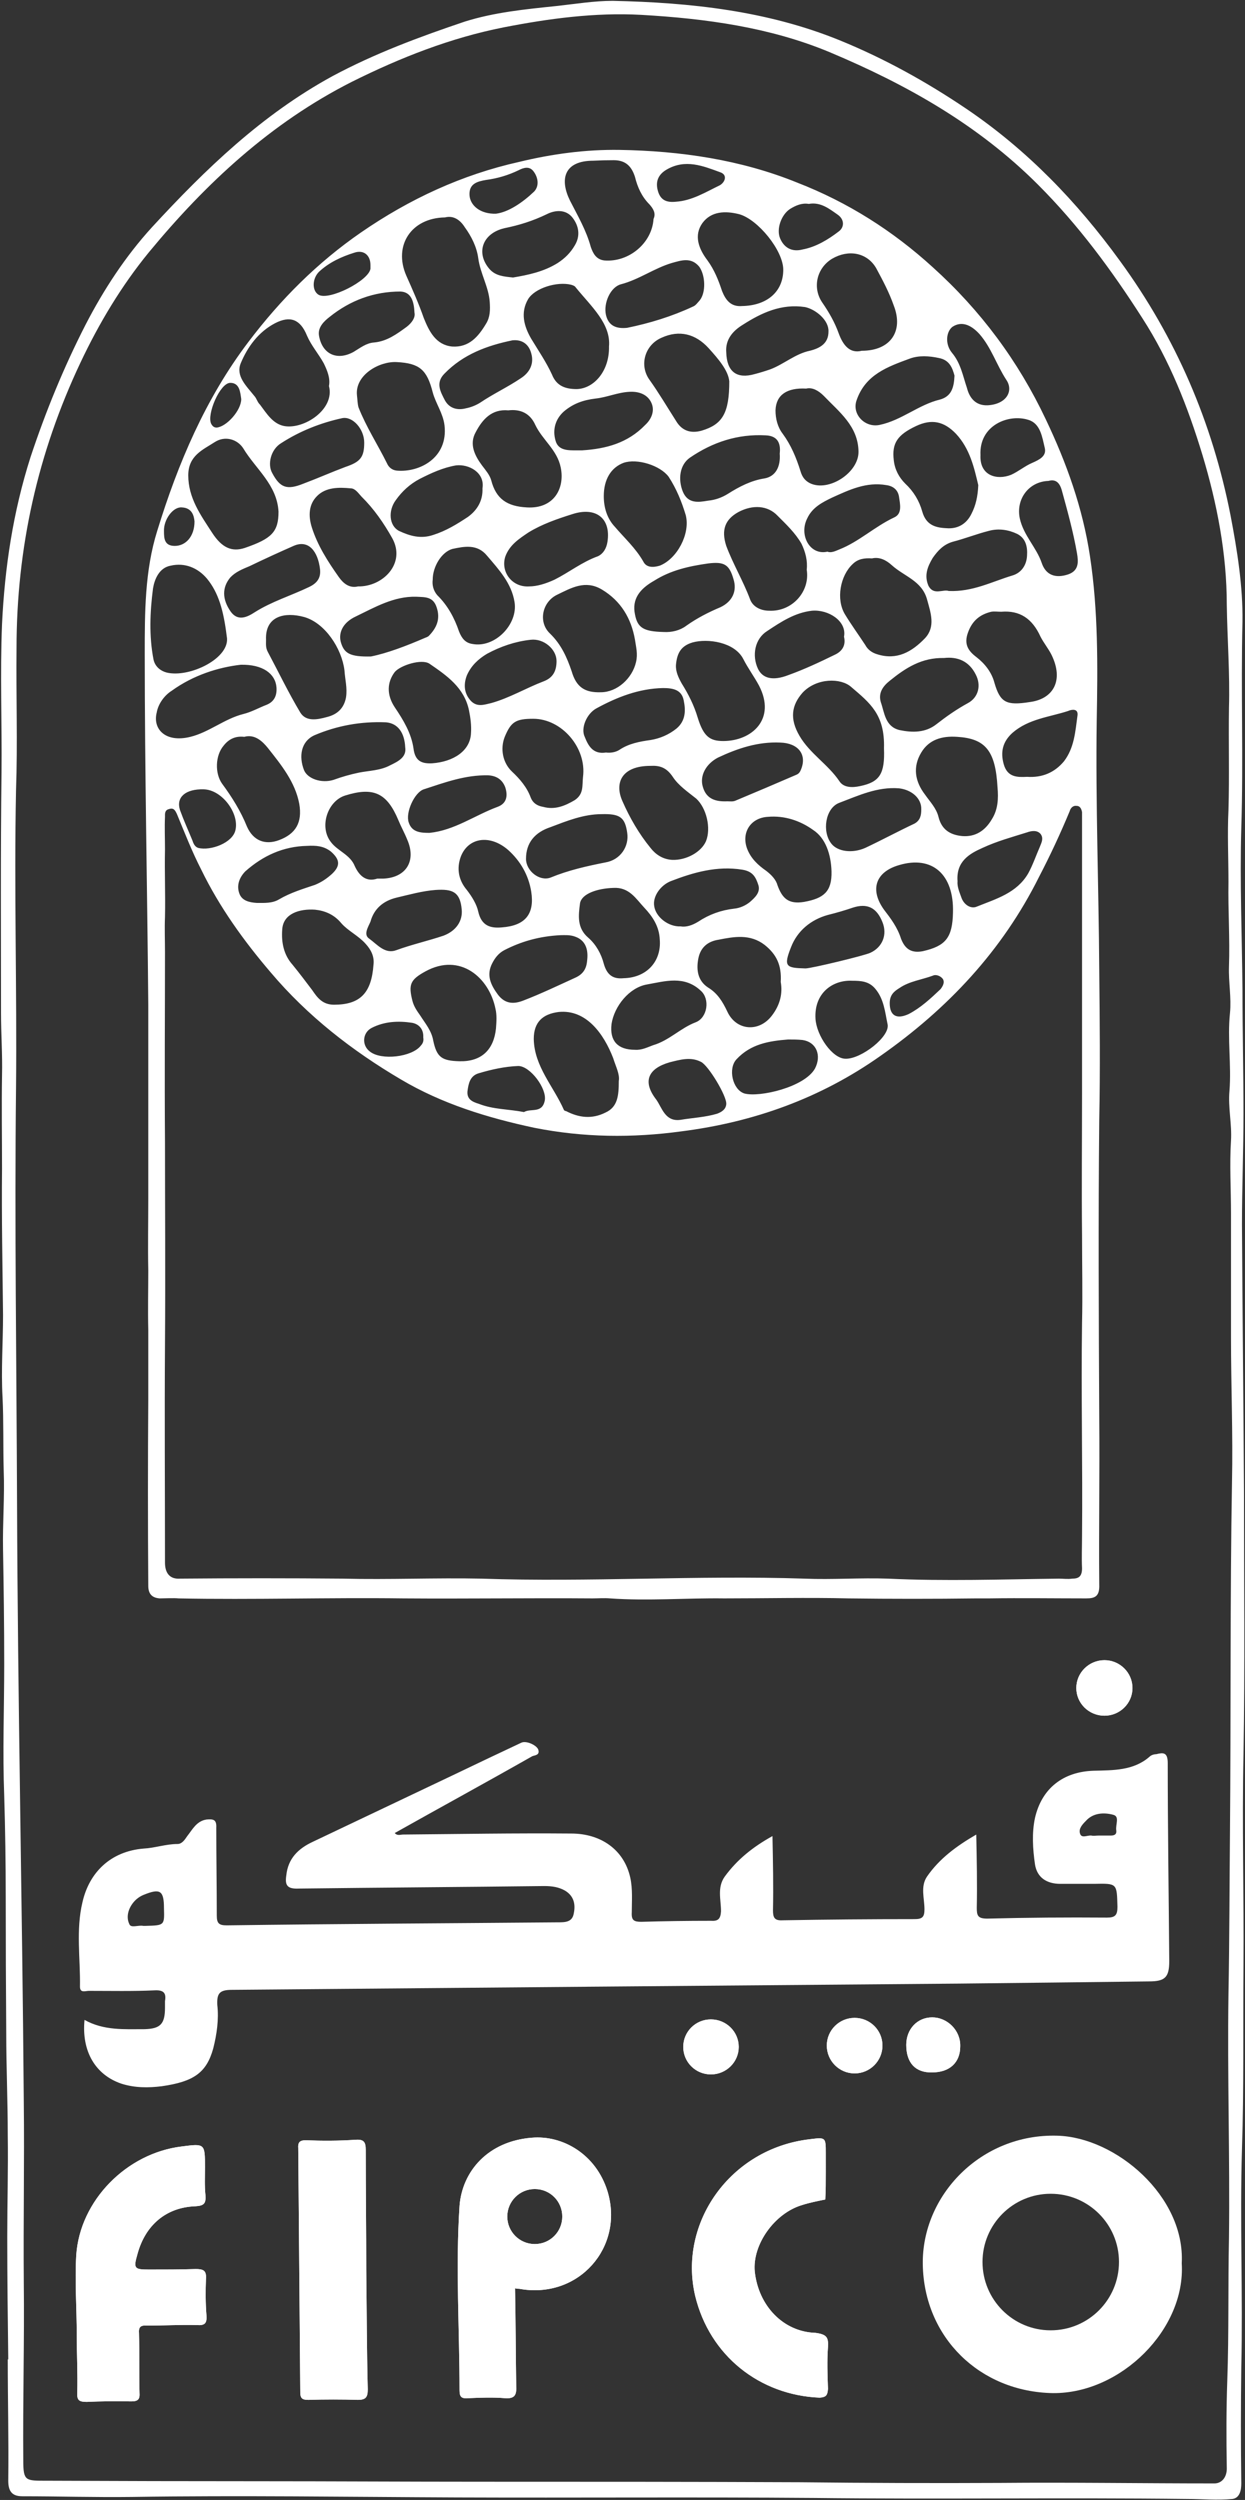
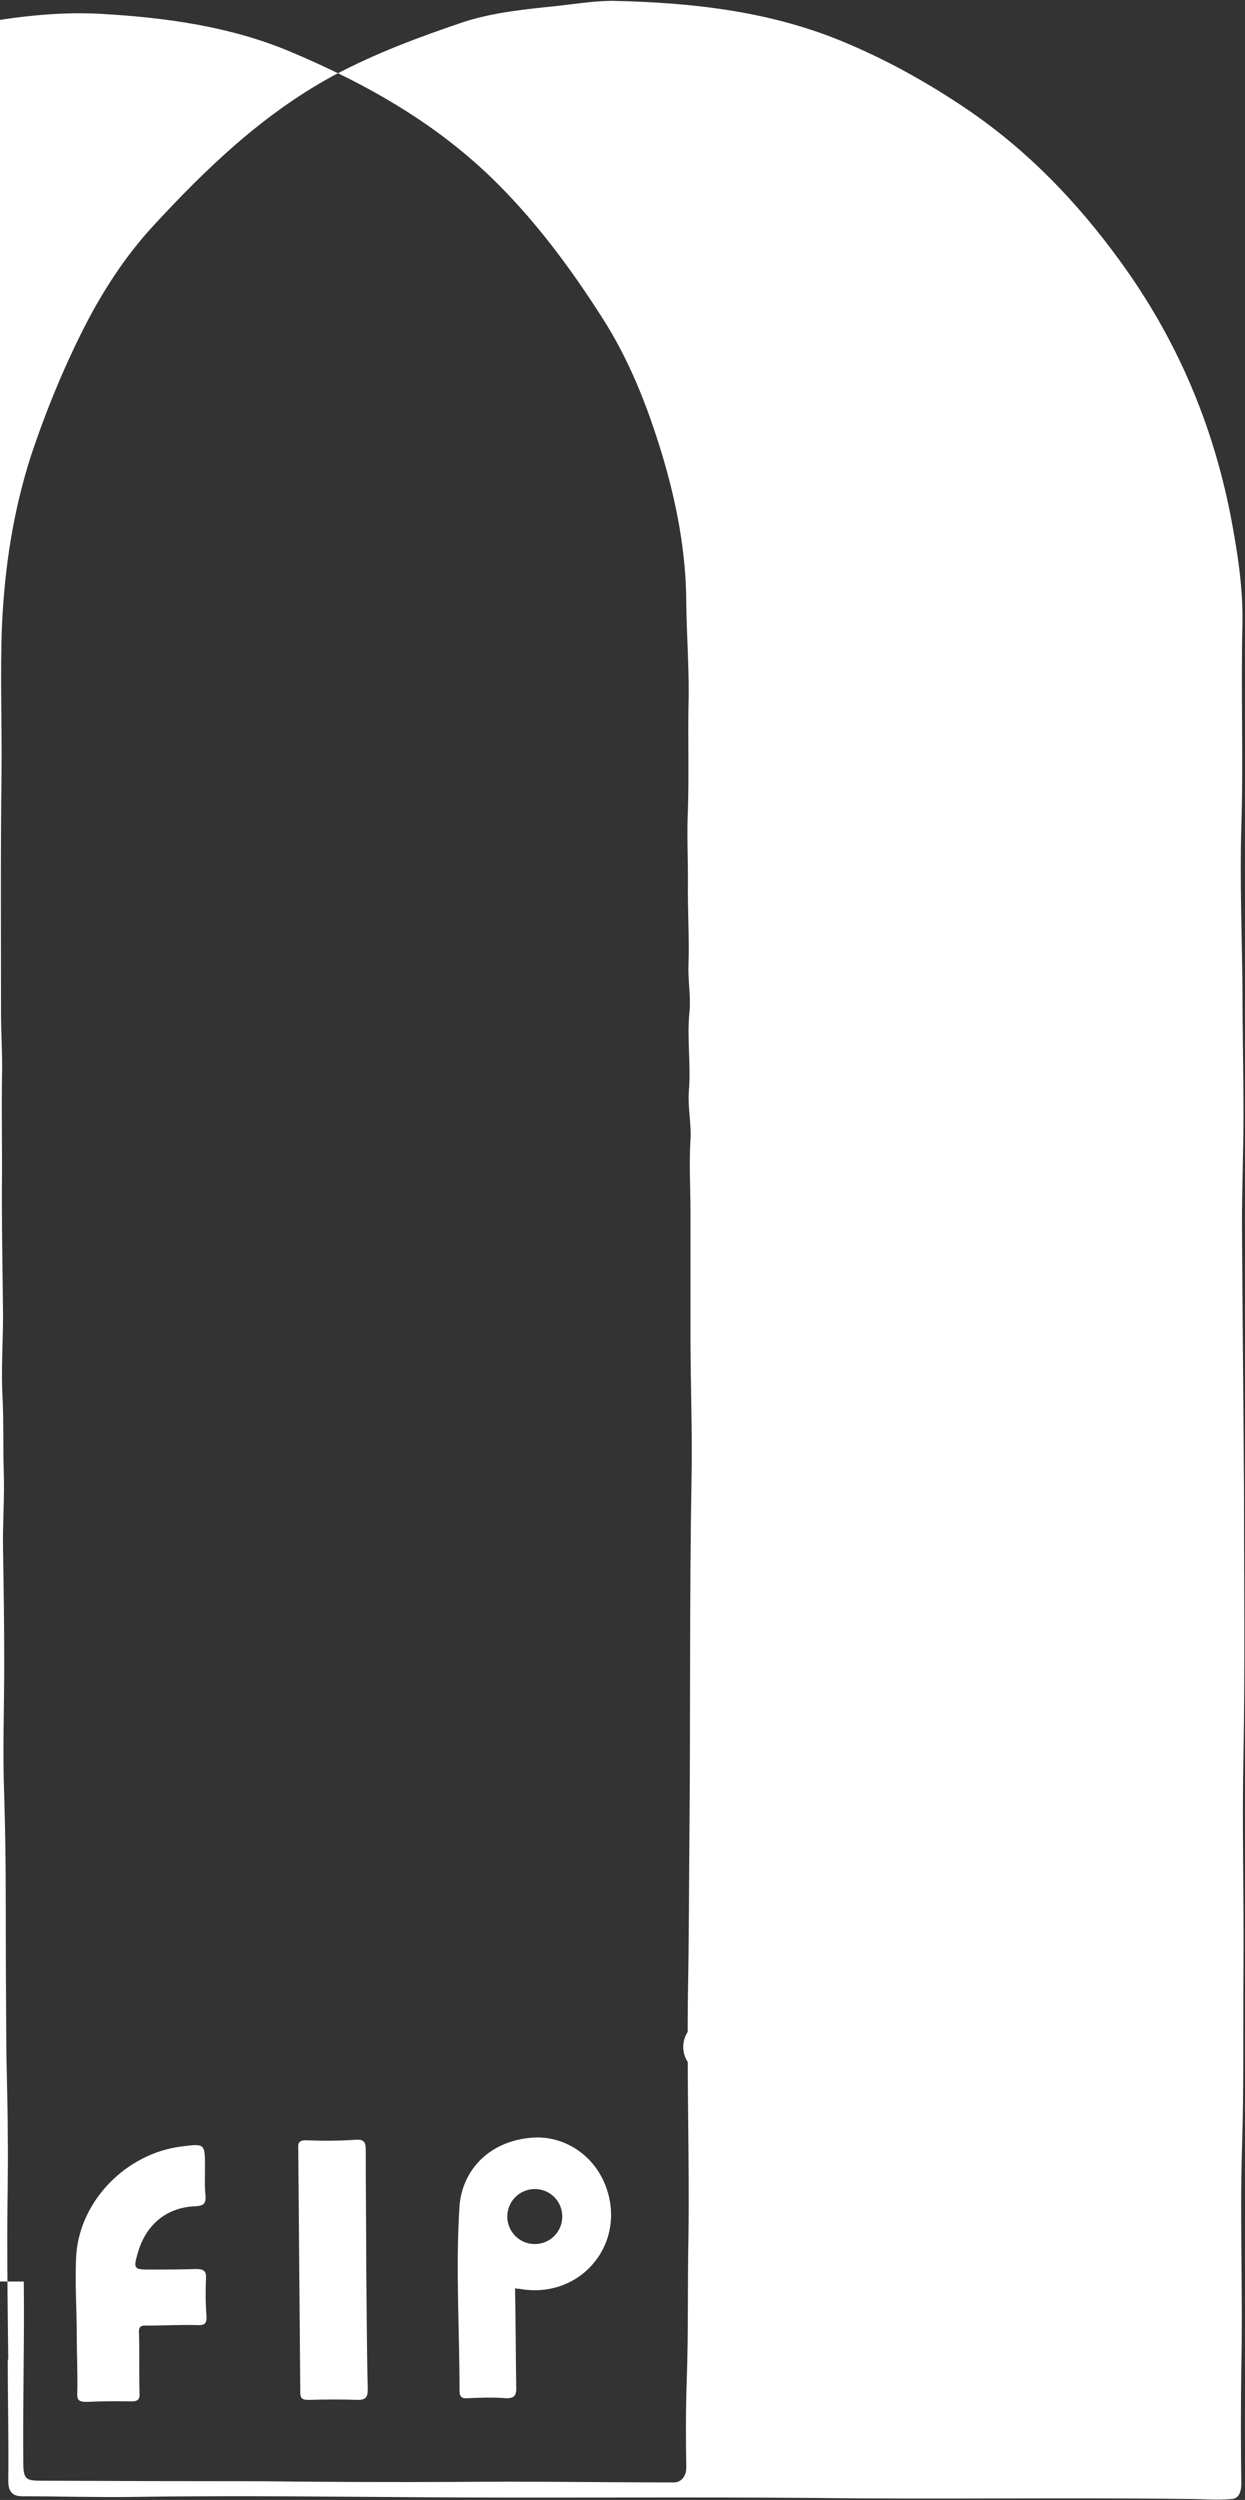
<svg xmlns="http://www.w3.org/2000/svg" version="1.2" viewBox="0 0 738 1481" width="738" height="1481">
  <rect x="0" y="0" width="738" height="1481" fill="#333333" stroke="none" />
  <title>398_0_2021-03-30_16-08-08_En-1-pdf-svg</title>
  <defs>
    <clipPath clipPathUnits="userSpaceOnUse" id="cp1">
      <path d="m-2207.85-1384.61h3573.15v4602.81h-3573.15z" />
    </clipPath>
  </defs>
  <style>
		.s0 { fill: #fff } 
	</style>
  <g id="Clip-Path: Page 1" clip-path="url(#cp1)">
    <g id="Page 1">
-       <path id="Path 50" fill-rule="evenodd" class="s0" d="m4.9 1397.7c-0.3-24-0.6-48.3-0.6-72.6 0-20 0.6-40.3 0.3-60.3 0-20.2-0.9-40.5-0.9-60.5q-0.3-40-0.3-80 0-30.4-0.9-60.5c-1-25.9 0-52 0-77.8 0-22.8-0.3-45.5-0.7-68-0.3-15.7 1-31.3 0.4-46.7-0.4-14.5 0-29.2-0.7-43.7-0.9-16 0.3-32.3 0.3-48.6-0.3-28.9-0.9-57.8-0.6-86.7 0-18.4-0.3-36.9 0-55.3 0.3-12.3-0.6-24.6-0.6-36.9 0-47.3-0.3-95 0.3-142.4 0.3-29.2-0.9-58.7 0.3-87.9 1.6-33.5 6.5-66.4 16.9-99 9-27.1 19.7-53.2 32.6-78.4 10.8-20.9 23.7-40.6 39.4-57.8 31.7-34.4 65.2-66.7 107-89.5 25.2-13.5 51.7-23.3 78.4-32.3 17.5-5.5 35.7-7.3 54.1-9.2 11.1-1.2 22.5-3.1 33.6-3.1 46.1 1 91.6 5.9 134.6 23.4 26.5 10.8 51.4 24.6 75.1 40.6 35.9 24.3 65.5 55 91 90.1 33.2 45.5 54.7 95.6 65.5 150.6 4 20.9 7.4 42.2 7.1 63.1-1 40.9 0.6 81.4-0.7 122.3-0.9 31.7 0.4 63.7 0.7 95.7 0 24.6 0.6 48.9 0.6 73.5 0 21.8-0.9 43.9-0.9 65.7 0.3 52.9 0.9 105.5 1.2 158.4 0 52 0.6 103.6-0.3 155.6-0.9 41.8 0.3 83.3 0 125.1-0.3 36.3 0.3 72.3-0.9 108.6-1.3 43 0.6 86.3-0.4 129.4-0.3 23.1-0.3 45.2 0 68.6 0 4-0.9 8.6-5.2 9.2-9.2 0.9-18.1 0-27 0-73.8-0.9-147.6 0.3-221.4-0.6-70.5-0.6-140.9 0-211.3-0.3-64.3-0.3-128.2-1.3-192.5-0.3-21.8 0.3-43.7-0.4-65.2-0.4-6.1 0-8.3-3-8.3-9.2 0.3-24.6-0.3-47.3-0.3-71.9q0 0 0.3 0zm9.2-46.1c0.4 35.3-0.6 70.7-0.3 106 0 12.3 1.3 12 13.9 12q63.3 0.3 126.4 0.3c43.3 0 87 0.3 130.6 0.3 63.1 0 126.4 0 189.8 0.3q59 0.7 118.1 0.4c42.4-0.4 84.8 0.3 127.3 0.3 4.3 0 7.6-3.7 7.3-9.6-0.3-17.2-0.3-34.4 0.3-51.3 1-28.3 0.4-56.3 1-84.3 0.6-48.2-1-96.2-0.3-144.5 0.6-32.3 0.6-64.5 0.9-96.8 0.6-68.9 0-137.8 1.2-207 0.6-28.2-0.6-56.8-0.6-85.4 0-24.6 0-48.9 0-73.5 0-14.5-0.9-28.9 0-43.1 0.6-9.8-1.8-19.6-0.9-29.5 1.2-15.4-1.3-30.7 0.3-46.1 0.9-8.9-0.9-18.4-0.6-27.4 0.6-16.9-0.6-33.5-0.3-50.1 0-14.4-0.7-28.6 0-42.7 0.6-20.3 0-40.3 0.3-60.6 0.6-20.3-1-40.6-1.3-61.2 0-30.1-5.8-59.9-14.4-88.5-8.6-28.3-19.4-56-35.7-81.2-18.1-28.3-37.8-55-61.8-79-35.7-35.7-78.1-59.4-123.3-78.4-35.4-14.8-73.5-20-111.9-22.2-27.4-1.5-54.8 2.2-81.5 7.4-31.4 6.2-61.2 17.9-90.1 32.3-48 24.3-86.4 60-120.2 100.9-16.3 19.9-29.6 42.1-40.6 65.4-25.3 53.5-37.9 109.8-37.9 169.2-0.3 27.9 0.7 56.2-0.3 84.2-1.2 59 0.6 117.8 0 176.5-0.9 81.5 0.3 162.9 0.6 244.4 0.4 118.7 3.1 237.4 4 356.1 0.4 35.3-0.3 71 0 106.4z" />
-       <path id="Path 51" fill-rule="evenodd" class="s0" d="m578.7 946.9q-37.8 0.5-75.6 0c-24.6-0.6-49.2 0-73.8 0-22.5-0.3-45.2 1.6-67.7 0-3.4-0.3-7.1 0-10.4 0-37.2-0.3-74.5 0.3-112 0-44.6-0.6-88.8 0.9-133.4 0-2.5-0.3-8.9 0-11.1 0-4.3-0.3-6.8-2.4-6.8-7.4q-0.4-55.3 0-110.6c0-13.6 0-26.5 0-40.9-0.3-12 0-24 0-35.4-0.3-14.4 0-27.7 0-42.7q0-35.4 0-70.7c0-14.8 0-29.6 0-44-0.6-69.2-2.1-138.7-2.1-207.9 0-24.3 0-49.2 7.4-72.8 12.3-40 28.6-78.4 54.1-112 19.1-25.2 40.9-47 66.7-64.8 28.6-19.7 59.7-34.2 93.8-41.8 19.4-4.7 39.4-7.4 59.4-7.1 36.2 0.6 71.9 5.8 105.4 19.4 29.9 11.6 56.6 28.5 80.3 50.1 28.3 25.5 50.7 55.6 67 90.1 12.3 25.8 21.9 52.5 26.2 81.1 4.9 32.3 4.6 64.9 4 97.5-0.7 49.2 1.2 98.7 1.5 147.9 0.3 29.5 0.6 59 0 88.5-0.6 59.1-0.3 117.8 0 176.5 0.3 32.9-0.3 65.8 0 98.7 0.3 7.1-2.5 8.3-7.7 8.3-19.1 0-38.4-0.3-57.5 0q-3.7 0-7.7 0zm-480.9-269.9c0 36.6 0.3 77.8 0 119.3-0.3 43 0 86.1 0 129.4 0 6.5 3.1 9.9 8.9 9.5 32.3-0.3 64.3-0.3 96.6 0 27.3 0.7 54.7-0.6 82.1 0 63.9 2.2 127.6-2.1 191.5 0 16.3 0.7 32.9-0.6 49.5 0 33.9 1.6 67.4 0.4 101.2 0 2.8 0 5.2 0.4 8 0 3.7 0 5.8-1.2 5.8-6.1-0.3-6.5 0-12.9 0-19.1 0.4-42.1-0.6-84.2 0-126.3 0.4-17 0-34.8 0-52-0.3-27.7 0-55.7 0-83.3 0-20 0-39.7 0-59.7 0-24.9 0-48.9 0-73.8 0-11.3 0-20.6 0-33.8-0.3-1.5-0.9-3.7-3.3-3.7-2.5-0.3-3.7 1.9-4 3.1q-8.3 20-18.2 39c-21.8 43.7-54.1 78.1-94.1 106.1-35.3 24.9-74.7 39.1-117.7 44.6-29.3 4-58.2 3.7-87.4-2.1-27.7-5.9-54.7-14.2-79-28.6-28.9-17-55.4-37.6-77.2-63.4-16-18.7-30.4-38.7-41.2-60.9-5.5-10.7-9.8-21.8-14.4-32.9-1-2.1-1.9-4-4.7-3-2.7 0.6-2.4 3-2.4 4.6-0.3 6.4 0 12.3 0 19.3-0.3 13.3 0.3 26.5 0 40-0.3 6.8 0 13.9 0 20.9 0 36-0.3 72 0 112.9zm166-548.2c-20 0.3-30.7 16.6-23 34.4 3.7 8.3 7.4 16.6 10.4 25.2 3.1 7.7 7.1 16 16.9 16.9 9.9 0.6 15.4-5.8 20-13.5 2.5-4 2.5-8.3 2.2-12.9-0.6-8.9-5.6-16.9-6.8-25.9-0.9-6.7-4-12.9-8-18.4-2.7-4.3-6.7-7.1-11.7-5.8zm92.3 281.3c9.8 0 18.7-8.3 20.9-17.8 1.2-5 0-9-0.6-13.3-2.2-12.6-8.3-23-19.7-29.8-9.8-5.8-18.1-0.9-26.4 3.1-9 4.3-11.4 16.3-4.3 23 6.7 6.5 10.1 14.2 12.9 22.5 2.7 9.2 7.7 12.6 17.2 12.3zm-191-107c-0.9-16-13.5-25.2-20.9-37.5-3.4-5.3-10.7-7.7-16.9-3.7-7.1 4.6-15.7 8-15.7 19.7 0 13.5 7.4 23.6 14.2 34.1 5.8 8.9 11.7 11.4 19.3 8.9 16-5.5 20-9.5 20-21.5zm46.5-68.9c0.3 2.5 0.3 4.9 0.9 7.1 4.6 11.7 11.4 22.1 16.9 33.2 0.9 2.1 2.8 4 5.8 4.3 13.3 1.2 30.5-7.4 28.3-26.8-0.9-7.3-5.2-12.9-7-19.6-3.4-13.3-7.7-17.2-21.3-17.9-10.4-0.6-24.9 7.7-23.6 19.7zm312.4 209.1c0.6-20-8.3-26.8-19.4-36.3-6.1-5.5-20.6-5.5-28.9 3.4-6.5 7.4-7.7 15.4-1.8 25.5 6.1 10.5 16.9 16.9 23.6 26.8 2.5 4 7.7 4 12.3 3 11.7-2.4 14.8-7.3 14.2-22.4zm-329-214.6c0.9-4.6-1-9.2-3.1-13.5-3.1-5.6-7.4-10.5-9.9-16.3-4-9.9-10.1-12-19-7.4-9.9 5.2-16.3 14.1-20.3 23.7-3.1 7.6 3.4 13.5 8 19.3 1.5 1.6 1.8 3.7 3.4 5.2 4 5.3 7.6 11.4 14.4 12.7 11.7 2.1 30.1-9.9 26.5-23.7zm321.9 102.1c-4.6-0.3-8.3 0.3-11.4 3.3-7.4 6.8-10.1 20.9-4.6 29.9 3.7 6.1 8 12 12 18.1 1.5 2.8 4 4.6 7.1 5.5 11.7 3.7 20.6-1.5 28.3-9.5 6.4-6.8 3.4-15.1 1.2-23.1-3.1-11-13.5-13.5-20.9-20.2-3.4-3.1-7.4-5-11.7-4zm-382.5 46.1c-1.9-15.4-4.9-25.8-11.7-34.1-5.5-6.5-13.2-9.6-21.5-7.7-6.8 1.2-9.6 8-10.5 13.5-1.8 13.8-2.4 28.3 0.3 42.1 0.9 4.3 4.3 6.8 7.7 7.7 13.5 3.4 38.4-8.6 35.7-21.5zm232.4 263.5c0.7-4-1.8-8.6-3.3-13.5-5.6-14.5-16-29-32.3-27.4-9.6 1.2-14.8 6.1-14.8 16 0.3 16.3 11.7 28 17.9 42.1 0.3 0.3 0.6 0.6 1.2 0.6 7.7 4 15.4 4.9 23.4 0.9 7.3-3.3 7.9-10.1 7.9-18.7zm-5.8-435.1c1.2-13.5-10.5-23.7-19.7-35-0.6-1-1.8-1.3-2.7-1.6-8.3-2.1-21.6 1.9-25.6 8.6-4.6 8-2.4 16 1.9 23.4 4.3 7.1 8.9 13.8 12.3 21.2 2.7 6.8 8 8.6 14.7 8.6 10.2-0.3 19.4-10.7 19.1-25.2zm26.4-75.6c1.6-3.4-0.3-6.2-2.4-8.6-4.6-4.6-7.1-10.2-8.6-16.3-1.9-5.9-5.2-9.9-12.6-9.9q-6.2 0-12 0.3c-17.9 0-20 11.4-13.9 23.7 4.7 9.2 9.6 17.5 12.3 27.4 1.3 3.7 3.1 7.4 8 8 14.5 1.2 28.3-10.2 29.2-24.6zm192.5 157.7c-2.4-10.1-4.9-21.5-13.2-30.4-7.1-7.4-14.4-9-23.7-4.6-11 5.2-14.4 10.1-13.2 20.2 0.6 5.6 3.1 10.2 6.8 13.9q7.4 6.9 10.1 16.6c2.2 7.7 7.4 9.5 14.2 9.8 6.7 0.6 12-2.4 15-8.6 2.5-4.9 3.7-10.1 4-16.9zm-151.2 151.6c16.9 0 31.6-12.9 21.2-32.9-2.8-5.2-6.5-10.2-9.3-15.7-5.2-10.1-21.2-12.3-30.1-9.8-7.1 2.1-9.2 6.7-9.8 13.2-0.3 4 1.5 7.7 3.4 11.1 4 6.4 7.3 12.9 9.5 20.3 3.4 11 7.1 13.8 15.1 13.8zm162.6 27.4c-1.2-21.6-7.1-28.9-24-29.9-8.9-0.6-16.6 1.6-21.2 9.3-5.2 8.6-3.7 17.2 2.2 24.9 3 4.3 6.7 8 8 13.2 1.8 7.4 6.7 10.7 14.1 11.4 7.7 0.6 13.5-3.1 17.5-9.9 3.7-5.8 4-12.3 3.4-19zm-113.1-128.9c0.6-5.2-0.7-10.4-3.1-15.4-3.7-6.4-8.9-11.3-14.2-16.6-5.8-6.1-14.7-6.7-23.3-2.1-7.7 4.3-10.2 10.4-7.1 20 4 10.7 10.1 20.9 14.1 31.6 1.6 4.4 6.2 6.8 11.4 6.8 13.6 0.6 24.3-11.4 22.2-24.3zm-176.9-94.4c-9.8-0.9-15.3 5.3-19.3 12.9-4 7.1-0.6 13.9 3.7 19.7 2.1 2.8 4.6 5.6 5.5 8.9 2.8 10.8 9.2 15.4 21.2 16 16 0.9 22.5-11.3 20-23.6-2.1-10.5-10.8-16.3-15.1-25.3-3-6.7-8.6-9.5-16-8.6zm56.6 50.8c0 6.7 1.9 13.2 6.5 18.1 5.8 6.8 12.3 12.6 16.9 20.6 1.8 3.7 5.8 3.7 9.8 2.5 10.2-4 18.2-18.8 15.4-29.9-2.4-8-5.5-15.6-10.1-22.7-5-6.8-18.8-11.1-26.8-8.3-7.4 2.8-11.7 9.8-11.7 19.7zm-85.5 334.8c13 0.3 20.3-6.8 21.6-19.4 0.3-4 0.6-8-0.3-11.7-3.7-18.4-20.9-33.5-41.6-22.1-8.9 4.9-10.1 7.7-7.6 17.5 0.9 3.4 2.7 5.9 4.6 8.6 3 4.7 6.7 9 7.7 14.8 2.1 10.1 5.2 12 15.6 12.3zm-51-57.2c0.6-4.9-1.5-8.9-4.6-12.3-4.3-4.9-10.5-7.7-14.5-12.3-4.3-5.2-9.8-7.4-15.6-8-9-0.6-18.8 2.2-19.4 11.7-0.6 7.7 0.9 15.1 6.1 20.9 4 4.9 8 10.2 11.7 15.1 3.1 4.6 6.2 8.6 12.9 8.6 15.4 0 22.2-6.8 23.4-23.7zm-9.2-224.1c14.7 0.3 28.6-13.6 20.3-28.6-5-8.9-10.8-17.3-18.2-24.6-1.8-1.9-3.7-4.9-6.4-4.9-7.1-0.7-14.8-0.7-20 4.6-4.9 4.9-5.2 11.6-3.1 18.4 3.4 10.8 9.5 20.3 16 29.5 2.8 4 6.5 6.8 11.4 5.6zm220.1-121.5c-0.6-6.4-6.4-13.2-12.3-19.7-7.6-8.3-17.2-11-27.9-6.1-9.9 4.3-13.3 16.3-7.1 24.9 5.5 7.7 10.4 16 15.7 24.3 3.4 5.8 8.6 7.7 15.3 5.8 12.3-3.7 16.3-10.4 16.3-29.2zm-274.6 153.1c0 2.5-0.3 4.6 1 7.1 6.4 12 12.3 24.3 19.3 36 3.4 5.5 9.9 4.3 15.7 2.7 6.2-1.5 10.2-5.2 11.4-11.6 0.9-5.6-0.6-10.8-0.9-16-1.6-13.2-11.7-28.3-24-31.7-11.4-3.1-23.1-0.6-22.5 13.5zm98.4 73.2c12.7-0.9 22.8-7.4 23.1-18.1 0.3-4.3-0.3-8.9-1.2-13.3-2.8-13.5-13.2-20.6-23.4-27.6-4.6-3.1-17.2 0.9-20.6 4.9-4.6 6.1-4.9 13.5 0 20.9 5.2 7.7 9.8 15.4 11.1 24.3 0.9 7.4 4.6 9.2 11 8.9zm-111.3-15.7c-5.2-0.6-9.2 1.3-12.3 5.3-4.9 5.8-5.2 16.3-0.9 22.4 5.9 8 11.1 16.3 14.8 25.5 3.7 8.3 10.7 11.1 19 8 9.9-3.7 13.9-10.4 12-21.5-2.4-12.9-10.7-23.1-18.7-33.2-2.8-3.4-7.4-8.3-13.9-6.5zm448.7-74.1c-2.2 0-4-0.3-5.9 0-6.7 1.6-11.3 5.3-13.8 12.3-2.5 6.8 0 10.8 4.9 14.5 5.2 4 9.2 9.2 10.8 15.4 3.4 11.6 7 13.5 20.9 11.3 14.1-1.8 20.3-12.9 12.9-28-1.8-3.6-4.6-7-6.5-10.7-4.9-10.8-12.3-15.7-23.3-14.8zm-450.8 31.4c-13.2 1.5-28 6.1-40.9 15.4-4.3 2.7-8 7.7-8.9 12.9-2.5 9.8 5.2 18.1 20 14.4 11-2.7 20.2-10.7 31.3-13.5 4.9-1.2 9.2-3.7 13.9-5.5 4.6-1.9 6.1-5.6 5.8-10.2-0.6-8.3-8.3-13.8-21.2-13.5zm242.9 59.9c-17.2 0-21.5 10.2-16.6 21 4.3 9.8 9.8 19.3 16.6 27.6 3.1 4 7.4 6.8 12.9 7.1 8.3 0.3 17.2-4.6 20-11.1 3.1-7.7 0.3-19.6-5.8-25.2-5-4-10.5-7.7-13.9-12.9-3.7-5.5-7.7-6.8-13.2-6.5zm54.4-272.4c14.8-0.3 24.3-8.6 24.3-21.5 0-11.4-15-29.8-26.1-32.9-8.3-2.1-16.6-1.8-21.8 5.2-5.3 7.4-2.2 15.4 3 22.2 4 5.5 6.5 11.7 8.6 18.1 2.2 5.5 5.3 9.5 12 8.9zm-183.5 162.1c-0.4 3 0.3 6.4 2.7 9.2 6.2 6.1 10.2 13.5 12.9 21.5 1.6 4 3.7 6.8 8 7.4 13.3 2.5 27.1-11.7 24.9-24.9-1.8-11.1-9.2-19.1-16.3-27.4-5.8-7.1-13.5-5.5-20.6-4-6.4 1.9-11.6 10.5-11.6 18.2zm206.3 238.3c0.6-9.9-2.5-16.3-9.5-21.9-8.7-6.7-18.2-4.9-27.4-3.1-6.5 1-10.8 4.7-12 11.4-1.2 6.5-0.3 12.9 5.8 16.9 5.6 3.4 8.6 8.3 11.4 14.2 5.2 11.4 18.8 12.6 26.5 2.4 4.9-6.4 6.4-13.2 5.2-19.9zm48-373.9c17.2 0 24.9-11.7 19-26.8-2.7-7.7-6.4-14.7-10.4-22.1-5.3-9.2-16.3-11.4-26.2-5.6-9.2 5.6-11.7 17.3-5.8 25.9 4 5.8 7.4 11.7 9.8 18.4 2.5 6.8 6.5 12 13.6 10.2zm-32.9 22.4c-11.4-0.6-17.9 3.7-18.2 12.9 0 4.9 1.2 9.9 4.3 13.9 4.9 6.7 8 14.1 10.5 22.1 0.9 3.1 2.4 5.5 5.5 7.1 11.1 5.5 29.2-6.2 28.9-18.8-0.3-15-11.4-23.3-20.6-32.9-3.1-3.1-6.8-5.2-10.4-4.3zm-254.3 290.3c1.8 0 2.7 0 3.6 0 13.6-0.6 19.7-10.5 14.2-23.1-1.6-4-3.7-7.7-5.2-11.4-6.8-16.3-14.8-20-31.7-14.7-10.5 3.4-15.4 18.7-8.3 27.6 4 5.3 11.4 7.4 14.1 14.2 2.8 6.1 7.1 9.5 13.3 7.4zm92.5-94.7c-10.4 0-13.2 1.8-16.9 10.7-2.8 7.1-1.2 15.4 4.3 20.6 4.6 4.3 8.9 9.3 11.1 15.4q1.8 4.6 7.4 5.5c7 1.9 12.9-0.6 18.7-4 5.5-3.7 4.3-8.6 4.9-13.8 2.2-17.2-12.6-34.4-29.5-34.4zm53.5 153.7c13.9-0.3 22.5-10.1 21.5-22.8-0.3-7.9-4.3-13.8-9.2-19-4.9-5.2-8.9-12.3-18.4-11.7-9.3 0.3-18.8 3.4-19.7 9.2-0.9 7.1-1.9 14.5 4.9 20.3 4.6 4 7.7 9.6 9.2 15.4 1.9 6.8 5.6 9.2 11.7 8.6zm123.3-63.3c-0.3-9.9-3.4-19.7-11-24.6-7.4-5.3-16.7-8.6-26.8-7.7-10.1 0.6-15.7 9.2-12.3 18.7 2.2 5.9 6.5 9.9 11.4 13.3 3.1 2.4 5.8 5.2 6.7 8.6 2.8 7.7 6.5 11.3 15.7 9.8 11.7-2.1 16.6-6.1 16.3-18.1zm66.7-126.4c-13.2-0.3-22.7 5.8-32.2 13.5-4.3 3.4-6.8 7.4-5.3 12.6 2.2 6.2 2.5 14.5 11.1 16.6 7.7 1.6 15.4 1.6 21.8-3.4 5.9-4.6 12-8.9 18.8-12.6 6.1-3.3 8-10.4 4.6-16.9-4-8-10.8-10.7-18.8-9.8zm5.3 150.7c0.6-22.5-12.3-33.9-32-28-13.8 4-17.5 14.4-8.9 26.4 4 5.2 8 10.5 10.1 17.2 2.5 6.5 6.5 8.6 12.9 7.4 13.6-3.1 17.6-8 17.9-23zm-251.3-193.1c4.7 0 9.9-1.6 15.1-4 8.6-4.3 16.3-10.5 25.8-13.9 3.1-1.5 5-4.6 5.6-8.6 2.1-13.8-6.8-20.9-20.9-16.3-8.9 2.8-17.9 5.9-25.9 10.8-5.5 3.7-11.3 7.4-13.8 14.4-2.8 9 4 18.2 14.1 17.6zm79.7 27c4.9 0.3 9.8-0.9 13.5-3.7 6.5-4.6 13.2-8 20.3-11 7.1-3.4 9.9-9.6 7.7-16.6-2.5-8.7-5.5-10.5-15.1-9.3-11.3 1.6-22.1 4-31.9 10.2-8.7 4.9-13.3 11-11.4 20 1.5 8 5.2 10.1 16.9 10.4zm37.2-165.7c0.3 11.4 6.1 16 16.9 12.9q4.6-1.2 9.2-2.8c8-3 14.8-9.2 23.4-11 6.5-1.6 11.1-4.6 11.1-11.4 0.3-6.8-7.7-13.2-13.9-14.5-14.1-2.1-25.8 3.4-36.9 10.5-6.1 3.7-10.4 8.9-9.8 16.3zm-54.1 413.2c4 0.3 7.4-1.5 10.7-2.7 9.6-2.8 16.3-10.2 25.3-13.6 7-2.7 8.6-13.8 3-18.7-9.8-9.2-21.2-5.6-31.9-3.7-10.5 1.8-19.4 12.9-21 23.4-1.2 10.1 3.7 15.3 13.9 15.3zm-79-72.5c13.8-1 19.6-7.7 17.5-21.2-1.6-9.9-6.5-18.2-13.6-24.6-11-9.6-23.9-7.4-28.2 4-2.5 7-1.3 13.8 3.6 19.6 3.1 4 5.9 8.6 6.8 12.9 1.9 8.3 7.1 9.9 13.9 9.3zm35 4.6c-12.6 0.6-23.4 3.7-33.5 8.9-3.4 1.8-5.5 4.6-7.1 7.7-3.7 7.1-0.9 12.9 3.4 18.7 4.3 5.6 9.5 5.6 15.1 3.4 10.4-4 20.6-8.9 30.7-13.5 5.6-2.5 6.8-6.5 7.1-10.8 0.6-5.8-0.9-11.3-7.1-13.5-3.1-1.2-6.4-0.9-8.6-0.9zm-46.4-264.7c1.5-9.3-8-14.5-15.7-13.6-7.7 1.3-14.8 4.6-21.5 8-5.9 3.1-10.5 7.4-14.2 12.6-4.6 6.2-4 15.1 1.9 18.2 6.4 3 12.9 4.9 20.3 2.4 7.6-2.4 14.1-6.4 20.6-10.7 5.5-4 8.9-9.6 8.6-16.9zm176.2-20.6c0.6-5.3-0.6-10.5-8.3-10.8-16.6-0.9-31.4 4-44.9 13.2-6.2 4.3-7.1 12.9-4.3 20 3 7.4 9.2 6.5 15 5.5q6.2-0.6 11.7-4c6.8-4.3 13.9-8 21.9-9.2 6.4-1.2 9.5-6.8 8.9-14.7zm-105.5 213.6c-10.8 0-20.6 4-30.4 7.7-9.3 3.1-14.5 9.3-14.5 18.8 0 7.1 8 13.5 14.5 11.1 10.7-4.4 21.5-6.8 32.6-9 8.9-1.5 14.1-9.5 12.9-17.5-1.3-9.2-4.3-11.4-15.1-11.1zm-116.5-39.6c-0.4-8.6-4.3-14.2-11.4-14.8-14.8-0.6-28.9 1.9-42.5 7.7-8 3.7-9.2 12.6-6.1 20.6 2.1 5.2 10.4 8 17.5 5.8q7.4-2.7 15.1-4.3c6.1-1.2 12.6-1.2 18.4-4.3 5-2.4 9.9-4.9 9-10.7zm119 3.1c2.4 0.3 5.5 0 8-1.6 5.5-3.7 11.9-4.9 18.4-5.8 5.5-0.9 10.8-3.1 15.4-6.8 5.5-4.6 5.5-10.8 4.3-16.6-1.2-6.5-6.5-7.4-12.3-7.4-14.2 0.3-27.1 5.3-39.4 12-5.8 3.1-9.5 11.7-7 16.9 2.1 5.3 4.9 10.5 12.6 9.3zm206.6-223.3c-1.2-4.3-2.8-9.2-9.2-10.4-5.9-1.3-12-1.6-17.2 0.3-13.3 4.9-26.5 9.5-31.7 24.9-2.8 8.3 5.2 16.3 13.8 14.4 12.9-2.7 23.1-12 35.7-15 6.8-1.9 8.3-7.1 8.6-14.2zm-3.4 127.6c14.2 0.6 25.5-5.5 37.8-9.2 5-1.5 8.3-5.8 8.6-11.7 0.4-5.5-0.9-10.4-5.8-12.9-5.2-2.5-11.1-3.4-16.9-1.8-7.1 1.8-14.2 4.6-21.2 6.4-5.6 1.6-8.9 5.2-12 9.6-3.1 5.2-5.2 10.4-2.5 16.6 3.1 5.8 8.6 1.8 12 3zm-190.6-155.9c13.2-2.7 26.4-6.7 39-12.6 1.6-0.6 2.8-2.4 4-3.7 3.7-4.6 3.4-14.7-0.3-19.9-4.9-5.9-10.8-3.7-16.3-2.2-10.4 3.1-19.4 9.8-30.1 12.6-6.2 1.6-10.5 11.1-8.9 18.2 1.5 6.4 6.1 8.3 12.6 7.6zm-67.7-29.8c8.9-1.5 18.2-3.4 26.5-8.6 4.3-2.8 7.6-6.1 10.1-10.4 3.4-5.6 2.5-11.4-1.2-16.3-4-5.3-10.5-4.7-15.4-2.2-8.3 4-16.3 6.5-25.2 8.3-12.9 3.1-16.9 14.5-8.9 24 3.7 4.3 8.6 4.6 14.1 5.2zm201.1 416.6c-11.4-0.6-22.7 7.1-21.8 22.5 0.6 10.1 10.1 23.7 17.8 23.7 9.2 0.3 26.8-13.3 24.9-20.6-1.5-7.1-2.1-14.8-7.3-20.9-3.7-4.4-8.4-4.7-13.6-4.7zm-289.3-318.8c0-8-6.8-15.7-13-14.5-12.9 2.8-25.2 7.7-36.2 14.8-6.2 3.7-8.3 12.6-5.3 17.8 4.6 8.6 8.6 10.2 18.5 6.2 8.3-3.1 16.6-6.8 24.9-9.9 8.9-3 11.1-5.8 11.1-14.4zm274.6 64.6c2.1 0.9 4.6-0.3 7-1.3 11.7-4.6 20.9-13.5 32.6-19 4.9-2.2 3.4-8 2.8-12.3-0.6-3.7-3.1-6.2-7.4-6.8-12-2.1-22.1 2.8-32.3 7.4-5.8 2.8-11.7 5.8-14.7 12.3-5 9.8 1.5 22.1 12 19.7zm9.8 50.4c1.8-9.2-9.2-16.3-19.1-15.4-10.1 1.2-18.1 6.5-26.4 12-7.4 4.6-9.2 14.5-5.5 22.4 2.7 5.6 8.6 7.4 18.1 3.7 9.2-3.3 18.4-7.6 27.4-12 4.6-2.1 6.7-5.8 5.5-10.7zm-96.9 171.6c3.4 0.6 7.1-0.7 10.5-2.8 6.5-4.3 13.5-6.8 21.2-7.7 3.4-0.3 6.8-1.8 9.5-4 2.8-2.5 6.2-5.5 5-9.8-1.6-5-3.4-8.3-9.6-9.3-15-2.4-28.9 1.6-42.4 6.8-6.2 2.5-10.8 9.2-9.8 14.8 0.9 6.4 8.3 12.3 15.6 12zm-58.4-282c14.2-0.9 27.1-4.3 37.5-15.1 4-3.7 5.6-8.6 3.7-12.9-2.1-4.9-7.1-7-12.9-6.7-7.1 0.3-13.5 3.3-20.3 4-7.4 0.9-13.2 3-18.7 7.6-5.3 4.7-6.8 11.1-5 17.3 1.6 6.1 7.7 5.8 12.9 5.8q1.3 0 2.8 0zm201.1 212.8c0.3-6.5-5.5-11.7-13.2-12.6-12.9-1-24 4.3-35.4 8.6-8.3 3.1-10.4 17.2-4.6 24.3 3.7 4.6 12.3 5.8 20 2.4 9.8-4.6 19.4-9.8 29.2-14.4 3.4-1.9 4-4.9 4-8.3zm-272.4 59.3c-0.9-10.7-5.6-12.3-15.4-11.7-8 0.6-15.7 2.8-23.4 4.6-7.7 1.9-13.2 6.5-15.3 14.2-1.3 3.1-4.4 7.7-0.7 10.1 4.7 3.4 9.3 9.3 16 6.8 9.3-3.4 18.8-5.5 28-8.6 7.4-2.8 11.4-8.6 10.8-15.4zm157.4-64.2c1.6 0 3.4 0.3 4.9-0.4q18.2-7.6 36-15.3c1.5-0.6 2.2-1.6 2.8-3.1 3.7-8.9-1.6-15.7-12.3-16-13.2-0.6-25.2 3.4-36.9 8.9-7.1 3.7-11.1 10.8-8.9 17.6 2.1 7 7.6 8.6 14.4 8.3zm-241.4-137.5c-1.2-10.4-6.7-17.8-15.7-13.8q-13.2 5.8-26.1 12c-4.3 1.8-8.3 3.4-11.4 6.7-4.9 5.9-4.9 12.9 0.3 20.3 4.3 5.9 9.9 3.1 14.2 0.3 10.1-6.4 21.5-9.8 32.3-15 4.6-2.2 7-5.3 6.4-10.5zm287.8 236.5c3.4 0 35.4-7.7 38.5-9.3 7.1-3.3 10.1-10.7 7.1-18.1-3.4-8.6-9-11.4-17.6-8.6q-7 2.4-14.7 4.3c-10.2 2.8-18.2 9.5-21.9 19.1-4.6 11.6-3 12.3 8.6 12.6zm-257.6-184.8c9.5-1.9 20.9-6.2 32.2-11.1q1-0.3 1.9-0.9c4.9-4.9 7.1-10.2 4.9-16.9-2.1-6.8-7.1-6.2-12.3-6.5-13.2-0.3-24.3 6.2-35.7 11.7-7.3 3.4-10.4 9.2-8.9 15.1 1.9 6.7 5.3 8.9 17.9 8.6zm110 2.7c0-7-7.6-13.5-15.3-12.6-9.3 1-17.9 4-25.9 8.3-5.2 3.1-9.5 7.1-12 12.9-2.1 5.6-1.5 10.8 2.5 15.1 3.7 3.7 7.7 2.2 12 1.2 10.8-3 20.6-8.9 31.1-12.9 5.5-2.1 7.6-6.1 7.6-12zm-26.1-190c-15.1 3.1-29.2 8.3-40.3 19.7-5.5 5.5-2.4 10.8 0.3 16 2.8 4.9 7.7 5.8 12.3 4.6q4.6-0.9 8.6-3.4c7.7-5.2 16.3-9.2 24-14.4 5.3-3.4 8-8.6 6.2-14.8-1.3-4.9-4.9-8.3-11.1-7.7zm-58.1-16.3c-0.3-6.7-1.9-12.3-8.3-12.6-15.7 0-29.8 5.2-42.1 15.1-3.1 2.4-7.1 6.1-6.2 11.1 1.9 11 10.8 15 20.6 9.5 3.7-2.2 7.4-5.2 12-5.5 7.7-0.7 13.5-5 19.4-9.3 3.1-2.4 5.2-5.5 4.6-8.3zm321.9 336.7c-0.3 3.1 1 6.2 2.2 9.5 1.5 4.6 5.8 7.1 9.2 5.6 11.4-4.6 23.7-8 30.5-19.7 2.7-4.9 4.6-10.5 7-16 1-2.5 2.2-4.9 0.3-7.4-2.1-2.4-5.5-1.8-8-0.9-8.9 2.8-17.8 5.2-26.4 9.2-7.7 3.4-15.7 8-14.8 19.7zm53.9-237.1c-11.7 0.4-19.4 10.8-17 22.2 2.2 10.1 9.9 17.2 13 26.4 2.4 7.1 8 9.3 15.6 6.8 6.5-2.2 6.2-7.4 5.3-12.6-2.2-12.6-5.6-24.9-8.9-36.9-1.3-4.9-3.7-7.1-8-5.9zm-366.9 208.5c14.8-1.5 26.8-10.4 40.3-15.4 5.8-2.1 6.1-7 4.6-11.6-1.5-4-4.6-6.8-10.1-7.1-13.6-0.3-25.9 4.3-38.2 8.3-5.5 1.8-11 13.8-8.9 19.7 1.9 5.8 7.1 6.1 12.3 6.1zm-72.6 7.7c-14.1 0.3-26.1 5.8-36.6 15.1-3.6 3.7-5.2 8.3-3.6 12.9 1.5 4.6 6.1 5.5 10.4 5.8 4.6 0 9.2 0.3 13.2-2.1 6.8-4 14.2-6.2 21.3-8.6 3.9-1.6 7-3.7 10.1-6.5 5.2-4.9 4.6-8.6-0.6-13.2-4.3-3.4-8.9-3.7-14.2-3.4zm285.1 114.7c-11.4 0.9-22.1 2.7-30.5 11.7-5.2 5.5-2.4 18.1 4.7 20.3 8.9 2.4 35.6-3.7 41.8-14.8 4-7.7 0.9-15.7-7.4-16.9-2.8-0.3-5.8-0.3-8.6-0.3zm141.7-155.6c9 0.6 16.3-2.5 21.9-9.2 6.1-8 6.7-17.5 8-27.1 0.6-4.3-3.4-3.7-5.6-2.7-11 3.6-23.3 4.6-32.9 12.9-5.8 5.2-7.3 11.3-5.2 18.7 2.2 7.7 8 7.7 13.8 7.4zm-205.4 203.2c7.1-1.2 14.5-1.5 21.6-3.6 2.7-1 5.2-2.5 5.5-5.6 0.6-4.6-10.8-23.4-15.1-25.2-6.1-3.1-12.3-1.2-18.4 0.3-12.9 3.7-16.3 11.4-8 22.1 3.4 4.7 5.2 13.3 14.4 12zm177.8-393.8c-0.6 12.3 9.8 15 18.1 11.7 4.3-1.9 8.3-5.3 12.6-7.1 4.3-1.9 8.6-4 7.4-8.9-1.5-6.2-2.5-14.5-9.8-16.6-11.7-3.7-29.2 3.3-28.3 20.9zm4.3-29.5c11.4-0.7 15.4-8.7 11-15.1-5.8-8.9-8.9-19.1-15.9-27.1-5.3-5.8-10.8-7.7-16-4.3-3.7 2.8-4.6 10.2-0.3 15.4 5.2 6.2 6.4 13.5 8.9 20.9 1.5 5.9 5.2 10.5 12.3 10.2zm-274.9 418.7c4-2.4 10.7 1 12.3-6.7 1.5-7.1-8.6-20.6-15.7-20.6-8 0.3-16 2.1-23.4 4.3-5.2 1.5-6.1 6.1-6.7 10.7-0.4 4.6 2.7 6.2 6.7 7.4 8.6 3.4 17.5 3.1 26.8 4.9zm-189.8-191.2c-10.7-0.3-16.6 4.6-14.1 12.3 2.2 6.1 4.9 12 7.4 18.1 0.6 1.9 1.5 3.7 3.4 4.3 7.3 1.9 20.6-3 22.1-10.7 2.2-9.9-8-23.7-18.8-24zm358.6-346.8c-4-0.7-7.7 0.9-11.1 3-5.2 3.4-8.3 12-5.8 17.6 2.4 5.5 7.1 8 13.2 6.4 8-1.5 15.1-5.8 21.5-10.7 3.4-2.5 3.4-7.1-0.6-9.9-4.9-3.4-10.1-7.7-17.2-6.4zm-185.4 5.8c7.3-0.9 15.7-6.5 22.7-13.2 3.1-3.4 2.2-8.3-0.3-11.7-2.4-3.4-5.8-2.5-8.9-0.9-6.2 3-12.6 4.9-19.4 5.8-5.2 0.9-10.1 2.2-9.8 8.9 0.3 6.2 6.4 11.4 15.7 11.1zm106.7-7.1c9.5-0.6 17.8-5.8 26.1-9.8 3.1-1.9 4.6-6.2 0-7.7-10.1-3.7-20.6-8-31.7-1.5-4.6 2.7-6.7 6.7-5.2 12.3 1.5 5.8 5.2 7.3 10.8 6.7zm-149.8 495.1c0.3-5-2.7-8-6.7-8.7-8-1.2-16.3-0.9-24 3.1-5.3 2.8-5.9 10.2-1 13.9 6.8 5.5 25 3.3 30.2-3.4 1.5-1.6 1.8-3.1 1.5-4.9zm-31.3-457.6c0-5.8-4-9.2-9.6-7.3-7.7 2.4-15 5.8-20.9 11.3-4 4-4.3 11.1-0.3 13.6 6.2 3.7 29.8-8.3 30.8-15.4 0-0.9 0-1.5 0-2.2zm307.8 437.3c0 7.3 4 9.8 11.3 6.4 7.1-3.7 13-9.2 18.8-14.7 1.5-1.9 2.5-4 1.5-5.9-1.2-1.8-4-3.1-6.1-2.1-6.5 2.4-13.9 3.3-19.7 7.3-3.1 1.9-5.8 4-5.8 9zm-412.1-285.4c-0.3-3.4-1.5-8-7.4-8.3-5.2-0.6-11 7.1-10.7 14.2 0 4.3 0.3 8.6 6.4 8.6 6.5 0 11.7-5.6 11.7-14.5zm27.7-72.5c-0.6-4-0.9-9.6-6.5-9.6-6.1 0-14.1 18.8-11.3 24.3 0.9 1.6 1.8 2.2 3.3 2.2 5.9-0.6 14.5-10.2 14.5-16.9zm-92.9 960.2c11.4 6.4 23.7 5.5 35.7 5.5 9.2-0.3 12-3 12-12.6 0-1.2 0-2.7 0-4 0.9-4.9-0.9-6.7-6.2-6.4-12.9 0.6-25.8 0.3-39 0.3-1.9 0-5.2 1.5-5.2-2.5 0.3-16.6-2.5-33.5 1.5-50.1 4-17.5 16.6-30.1 36.3-31.7 6.4-0.3 13.2-2.7 20-2.7 2.7 0 4.3-2.5 5.8-4.7 3.1-3.9 5.5-8.9 11.4-9.8 3.7-0.3 6.1-0.3 5.8 4.9 0 17.2 0.3 34.8 0.3 52 0 4.6 1.3 5.8 5.9 5.8 65.5-0.9 130.7-1.2 196.2-1.8 4.3 0 8.6 0 9.5-5.2 1.2-5.6 0-10.5-5.2-13.6-3.7-2.1-7.7-2.7-12.3-2.7-48.6 0.6-96.9 0.9-145.5 1.5-6.7 0.3-8.3-1.8-7.4-7.7 1-10.1 7.1-16 15.7-20q42.1-20 84-39.9 20-9.6 39.6-18.8c3.1-1.5 9.9 1.8 10.2 4.6 0.6 2.8-2.2 2.8-3.7 3.4-27.1 15.4-54.1 30.1-81.5 45.5 1.5 1.8 3.4 0.9 4.9 0.9 33.2-0.3 66.4-0.9 99.7-0.6 17.5 0 31.3 9.5 35 26.1 1.5 6.8 0.9 13.9 0.9 20.6-0.3 4.7 1.3 5.6 5.6 5.6q20.6-0.6 41.2-0.6c4.3 0.3 5.8-1 6.1-5.6 0-7-2.4-14.1 2.2-20.6 7.4-10.1 16.6-17.5 28.3-24 0.3 15.4 0.6 29.6 0.3 44 0 4.3 0.9 6.2 5.8 5.9q39.1-0.7 78.1-0.7c4.6 0 5.9-1.2 5.9-5.8 0-6.5-2.5-13.5 1.5-19.4 7.4-10.7 17.5-18.1 29.2-24.9 0.3 15.1 0.6 29.2 0.3 43.4 0 4.6 0.6 6.4 6.2 6.4q35.3-0.9 71-0.6c4.9 0 6.2-1.5 6.2-6.4-0.4-13.9 0-13.9-13.9-13.6q-9.8 0-20 0c-8 0-13.8-3.7-15-11.6-1.3-9-1.9-18.5 0-27.4 4-17.5 16.6-27.4 34.7-28 11.7-0.3 23.7 0 33.2-8.3 0.9-0.9 2.5-1.5 4-1.5 4-1 6.8-1.3 6.8 5.2 0 39 0.6 78.4 0.9 117.4 0 9.6-2.5 12-12 12q-56.6 0.7-113.1 1.3c-143.3 1.2-286.9 2.4-430.5 3.7-7.4 0-9 2.1-8.7 8.9 1 8.6-0.3 17.5-2.4 25.8-4 14.5-11.7 19.7-30.5 22.4-8 1-16 1-23.9-1.5-15.4-5.2-23.7-19.1-21.9-37.8zm36.3-55.7c11.1-0.3 11.1-0.3 10.8-10.4 0-10.5-2.2-12-12-8q-3.7 1.5-6.2 4.6c-3 3.7-4.3 8.6-2.4 12.6 0.9 2.8 5.2 0.6 8.3 1.2q0.6 0 1.5 0zm564.9-53.5c2.1 0 4.6 0 7.1 0 2.1 0 3.6-0.6 3.3-3-0.6-3.4 2.2-8.3-1.8-9.3-5.5-1.5-12-1.2-16.3 3.7-2.2 2.2-4.3 4.6-3.4 7.4 0.9 3.1 4.3 0.9 6.8 1.2 1.2 0.3 2.7 0 4.3 0zm49.2 253.4c2.4 39-36 77.2-76.3 76.9-43.3-0.7-76.5-32.9-77.2-76.3-0.6-40.9 34.5-77.5 79.7-76.2 34.7 0.9 75.9 35.9 73.8 75.6zm-37.2-0.8c0-22.3-18.1-40.4-40.5-40.4-22.3 0-40.4 18.1-40.4 40.4 0 22.4 18.1 40.5 40.4 40.5 22.4 0 40.5-18.1 40.5-40.5z" />
-       <path id="Path 52" fill-rule="evenodd" class="s0" d="m305.3 1355.6c0.4 19.6 0.4 39 0.7 58.4 0.3 5.5-1.6 7-6.5 6.7-7.4-0.6-14.8-0.3-22.1 0-3.7 0.3-5-0.6-5-4.6 0-36.6-2.4-72.8 0-109.4 1.6-20.3 16.7-38.2 42.8-40.3 18.4-1.6 38.1 9.8 44.9 31.7 10.1 33.2-17.2 64.2-52.3 57.8-0.6 0-1.2 0-2.5-0.3zm28-42.5c0-9-7.2-16.3-16.3-16.3-9 0-16.3 7.3-16.3 16.3 0 9 7.3 16.3 16.3 16.3 9.1 0 16.3-7.3 16.3-16.3zm-287.8 70.1c0-15.7-1.2-31.6-0.3-47.3 2.2-32.3 29.8-60.3 62.4-64.3 13.9-1.8 13.9-1.8 13.9 12.3 0 5.5-0.3 11.1 0.3 16.6 0.3 4.6-0.6 6.2-5.9 6.5-17.5 0.6-29.8 11.3-34.4 28.3-2.5 8.6-1.9 9.2 6.8 9.2 9.2 0 18.4 0 27.6-0.3 4.3 0 6.5 0.6 6.2 5.5-0.3 7.4-0.3 14.8 0.3 22.1 0.3 4.4-0.9 5.9-5.5 5.6-9.9-0.3-19.7 0.3-29.9 0.3-3.7-0.3-4.9 0.9-4.6 4.6 0.3 11.7 0 23.4 0.3 35.1 0.3 4-0.9 5.2-4.9 5.2q-13.2-0.3-26.4 0.3c-4.4 0-5.9-0.9-5.6-5.5 0.3-11.4-0.3-22.8-0.3-34.2zm444-96.2c0 5.2 0 11.4-0.3 16-4.3 0.9-9.2 1.8-14.1 3.4-16 4.9-29.2 23.3-27.7 39.3 2.2 20.3 16.9 35.7 36 36.3 6.8 0.9 7.7 2.8 7.4 8.3-0.6 8.3-0.3 16.6 0 24.9-0.3 3.7-1 4.9-4.9 5.2-35.7-1.5-65.2-24.9-73.8-60.2-10.2-43.1 20.6-87.4 67.9-92.9 9.5-1.2 9.5-1.2 9.5 8.3zm-272.4 57.5c0.3 23.7 0.3 47.4 0.9 71 0 4.6-1.2 6.2-5.8 6.2-9.9-0.3-19.4-0.3-29.2 0-3.1 0-5-0.3-5-4.3q-0.6-72.6-1.2-144.8c-0.3-3.4 0.9-4.7 4.3-4.7 9.9 0.4 19.7 0.4 29.8-0.3 4.7-0.3 5.9 1.3 5.9 5.9 0 23.7 0.3 47.3 0.3 71zm437.6-328.1c-9.2 0-16.7-7.3-16.7-16.4 0-9.1 7.5-16.5 16.7-16.5 9.1 0 16.6 7.4 16.6 16.5 0 9.1-7.5 16.4-16.6 16.4zm-117.5 195c0-9.3 6.5-16.3 15.4-16.3 8.9 0 16.9 7.7 16.6 17.2 0 9.5-6.2 15.4-16.6 15.4-9.9 0.3-15.4-5.6-15.4-16.3zm-30.6 16.9c-9.1 0-16.5-7.4-16.5-16.5 0-9.1 7.4-16.4 16.5-16.4 9.1 0 16.5 7.3 16.5 16.4 0 9.1-7.4 16.5-16.5 16.5zm-85.2 0.6c-9.1 0-16.4-7.3-16.4-16.3 0-9 7.3-16.3 16.4-16.3 9.1 0 16.5 7.3 16.5 16.3 0 9-7.4 16.3-16.5 16.3z" />
+       <path id="Path 50" fill-rule="evenodd" class="s0" d="m4.9 1397.7c-0.3-24-0.6-48.3-0.6-72.6 0-20 0.6-40.3 0.3-60.3 0-20.2-0.9-40.5-0.9-60.5q-0.3-40-0.3-80 0-30.4-0.9-60.5c-1-25.9 0-52 0-77.8 0-22.8-0.3-45.5-0.7-68-0.3-15.7 1-31.3 0.4-46.7-0.4-14.5 0-29.2-0.7-43.7-0.9-16 0.3-32.3 0.3-48.6-0.3-28.9-0.9-57.8-0.6-86.7 0-18.4-0.3-36.9 0-55.3 0.3-12.3-0.6-24.6-0.6-36.9 0-47.3-0.3-95 0.3-142.4 0.3-29.2-0.9-58.7 0.3-87.9 1.6-33.5 6.5-66.4 16.9-99 9-27.1 19.7-53.2 32.6-78.4 10.8-20.9 23.7-40.6 39.4-57.8 31.7-34.4 65.2-66.7 107-89.5 25.2-13.5 51.7-23.3 78.4-32.3 17.5-5.5 35.7-7.3 54.1-9.2 11.1-1.2 22.5-3.1 33.6-3.1 46.1 1 91.6 5.9 134.6 23.4 26.5 10.8 51.4 24.6 75.1 40.6 35.9 24.3 65.5 55 91 90.1 33.2 45.5 54.7 95.6 65.5 150.6 4 20.9 7.4 42.2 7.1 63.1-1 40.9 0.6 81.4-0.7 122.3-0.9 31.7 0.4 63.7 0.7 95.7 0 24.6 0.6 48.9 0.6 73.5 0 21.8-0.9 43.9-0.9 65.7 0.3 52.9 0.9 105.5 1.2 158.4 0 52 0.6 103.6-0.3 155.6-0.9 41.8 0.3 83.3 0 125.1-0.3 36.3 0.3 72.3-0.9 108.6-1.3 43 0.6 86.3-0.4 129.4-0.3 23.1-0.3 45.2 0 68.6 0 4-0.9 8.6-5.2 9.2-9.2 0.9-18.1 0-27 0-73.8-0.9-147.6 0.3-221.4-0.6-70.5-0.6-140.9 0-211.3-0.3-64.3-0.3-128.2-1.3-192.5-0.3-21.8 0.3-43.7-0.4-65.2-0.4-6.1 0-8.3-3-8.3-9.2 0.3-24.6-0.3-47.3-0.3-71.9q0 0 0.3 0zm9.2-46.1c0.4 35.3-0.6 70.7-0.3 106 0 12.3 1.3 12 13.9 12q63.3 0.3 126.4 0.3q59 0.7 118.1 0.4c42.4-0.4 84.8 0.3 127.3 0.3 4.3 0 7.6-3.7 7.3-9.6-0.3-17.2-0.3-34.4 0.3-51.3 1-28.3 0.4-56.3 1-84.3 0.6-48.2-1-96.2-0.3-144.5 0.6-32.3 0.6-64.5 0.9-96.8 0.6-68.9 0-137.8 1.2-207 0.6-28.2-0.6-56.8-0.6-85.4 0-24.6 0-48.9 0-73.5 0-14.5-0.9-28.9 0-43.1 0.6-9.8-1.8-19.6-0.9-29.5 1.2-15.4-1.3-30.7 0.3-46.1 0.9-8.9-0.9-18.4-0.6-27.4 0.6-16.9-0.6-33.5-0.3-50.1 0-14.4-0.7-28.6 0-42.7 0.6-20.3 0-40.3 0.3-60.6 0.6-20.3-1-40.6-1.3-61.2 0-30.1-5.8-59.9-14.4-88.5-8.6-28.3-19.4-56-35.7-81.2-18.1-28.3-37.8-55-61.8-79-35.7-35.7-78.1-59.4-123.3-78.4-35.4-14.8-73.5-20-111.9-22.2-27.4-1.5-54.8 2.2-81.5 7.4-31.4 6.2-61.2 17.9-90.1 32.3-48 24.3-86.4 60-120.2 100.9-16.3 19.9-29.6 42.1-40.6 65.4-25.3 53.5-37.9 109.8-37.9 169.2-0.3 27.9 0.7 56.2-0.3 84.2-1.2 59 0.6 117.8 0 176.5-0.9 81.5 0.3 162.9 0.6 244.4 0.4 118.7 3.1 237.4 4 356.1 0.4 35.3-0.3 71 0 106.4z" />
      <path id="path73" fill-rule="evenodd" class="s0" d="m305.3 1355.6c0.4 19.6 0.4 39 0.7 58.4 0.3 5.5-1.6 7-6.5 6.7-7.4-0.6-14.8-0.3-22.1 0-3.7 0.3-5-0.6-5-4.6 0-36.6-2.4-72.8 0-109.4 1.6-20.3 16.7-38.2 42.8-40.3 18.4-1.6 38.1 9.8 44.9 31.7 10.1 33.2-17.2 64.2-52.3 57.8-0.6 0-1.2 0-2.5-0.3zm28-42.5c0-9-7.2-16.3-16.3-16.3-9 0-16.3 7.3-16.3 16.3 0 9 7.3 16.3 16.3 16.3 9.1 0 16.3-7.3 16.3-16.3zm-287.8 70.1c0-15.7-1.2-31.6-0.3-47.3 2.2-32.3 29.8-60.3 62.4-64.3 13.9-1.8 13.9-1.8 13.9 12.3 0 5.5-0.3 11.1 0.3 16.6 0.3 4.6-0.6 6.2-5.9 6.5-17.5 0.6-29.8 11.3-34.4 28.3-2.5 8.6-1.9 9.2 6.8 9.2 9.2 0 18.4 0 27.6-0.3 4.3 0 6.5 0.6 6.2 5.5-0.3 7.4-0.3 14.8 0.3 22.1 0.3 4.4-0.9 5.9-5.5 5.6-9.9-0.3-19.7 0.3-29.9 0.3-3.7-0.3-4.9 0.9-4.6 4.6 0.3 11.7 0 23.4 0.3 35.1 0.3 4-0.9 5.2-4.9 5.2q-13.2-0.3-26.4 0.3c-4.4 0-5.9-0.9-5.6-5.5 0.3-11.4-0.3-22.8-0.3-34.2zm444-96.2c0 5.2 0 11.4-0.3 16-4.3 0.9-9.2 1.8-14.1 3.4-16 4.9-29.2 23.3-27.7 39.3 2.2 20.3 16.9 35.7 36 36.3 6.8 0.9 7.7 2.8 7.4 8.3-0.6 8.3-0.3 16.6 0 24.9-0.3 3.7-1 4.9-4.9 5.2-35.7-1.5-65.2-24.9-73.8-60.2-10.2-43.1 20.6-87.4 67.9-92.9 9.5-1.2 9.5-1.2 9.5 8.3zm-272.4 57.5c0.3 23.7 0.3 47.4 0.9 71 0 4.6-1.2 6.2-5.8 6.2-9.9-0.3-19.4-0.3-29.2 0-3.1 0-5-0.3-5-4.3q-0.6-72.6-1.2-144.8c-0.3-3.4 0.9-4.7 4.3-4.7 9.9 0.4 19.7 0.4 29.8-0.3 4.7-0.3 5.9 1.3 5.9 5.9 0 23.7 0.3 47.3 0.3 71zm437.6-328.1c-9.2 0-16.7-7.3-16.7-16.4 0-9.1 7.5-16.5 16.7-16.5 9.1 0 16.6 7.4 16.6 16.5 0 9.1-7.5 16.4-16.6 16.4zm-117.5 195c0-9.3 6.5-16.3 15.4-16.3 8.9 0 16.9 7.7 16.6 17.2 0 9.5-6.2 15.4-16.6 15.4-9.9 0.3-15.4-5.6-15.4-16.3zm-30.6 16.9c-9.1 0-16.5-7.4-16.5-16.5 0-9.1 7.4-16.4 16.5-16.4 9.1 0 16.5 7.3 16.5 16.4 0 9.1-7.4 16.5-16.5 16.5zm-85.2 0.6c-9.1 0-16.4-7.3-16.4-16.3 0-9 7.3-16.3 16.4-16.3 9.1 0 16.5 7.3 16.5 16.3 0 9-7.4 16.3-16.5 16.3z" />
    </g>
  </g>
</svg>